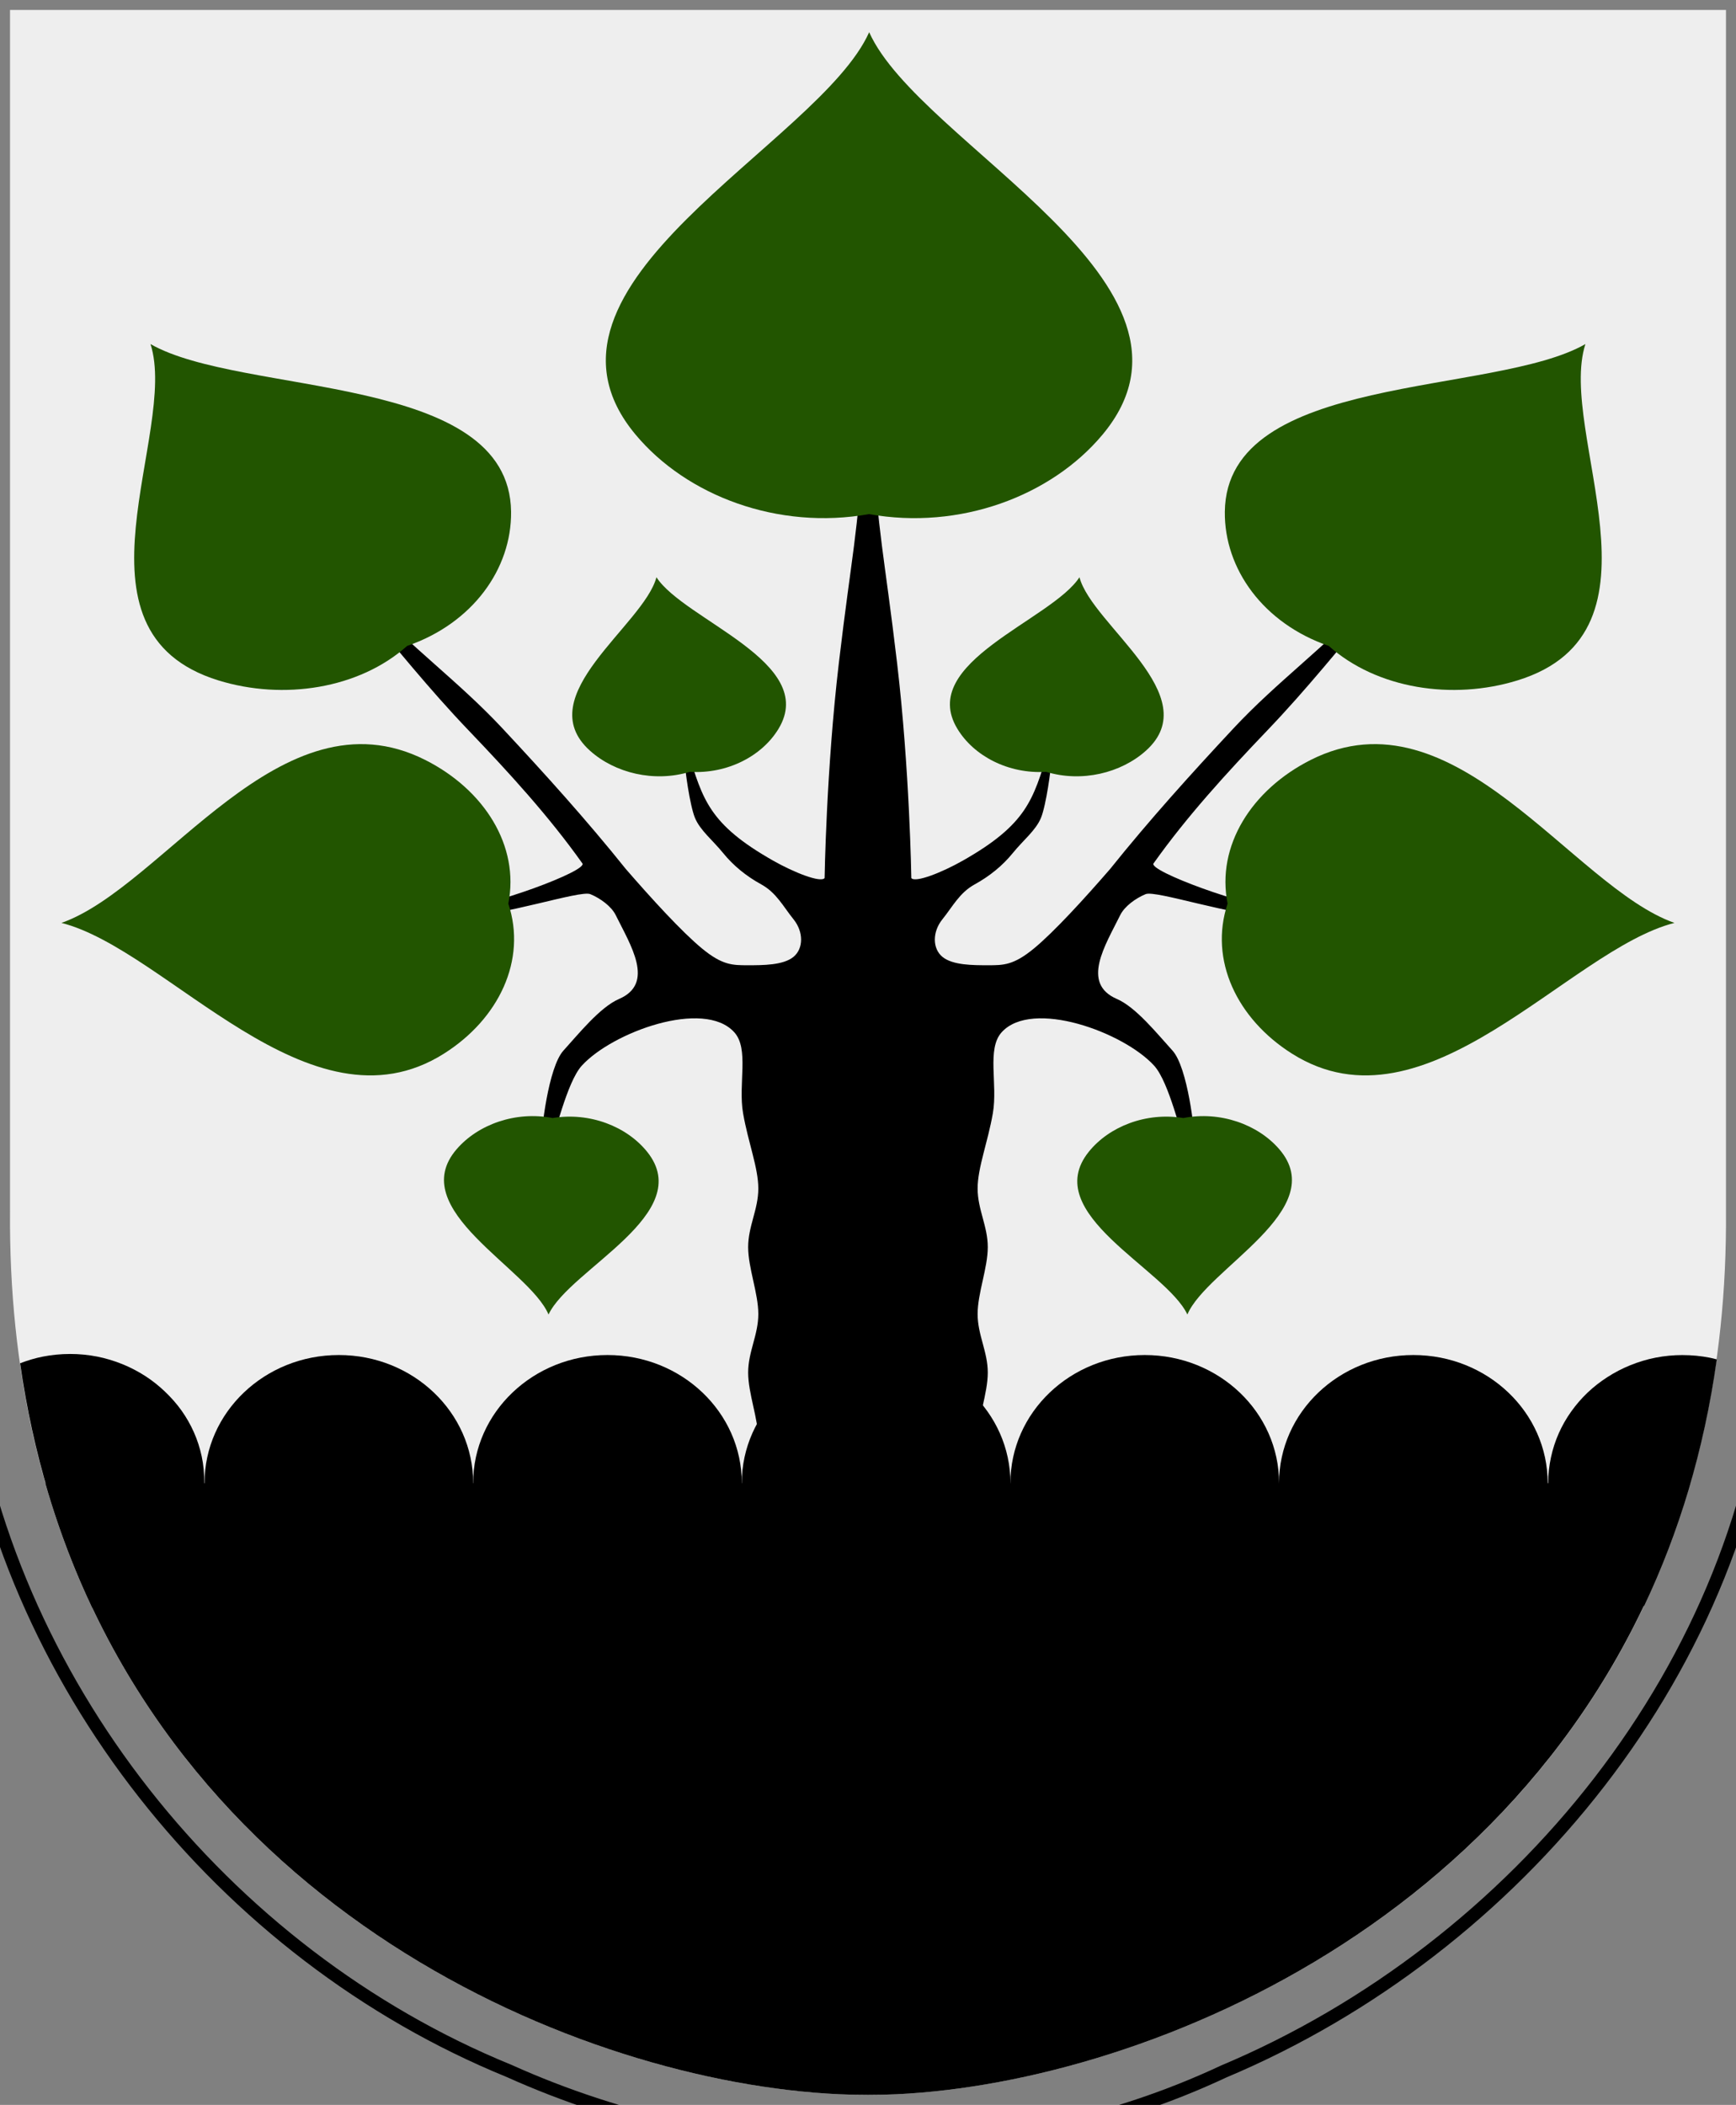
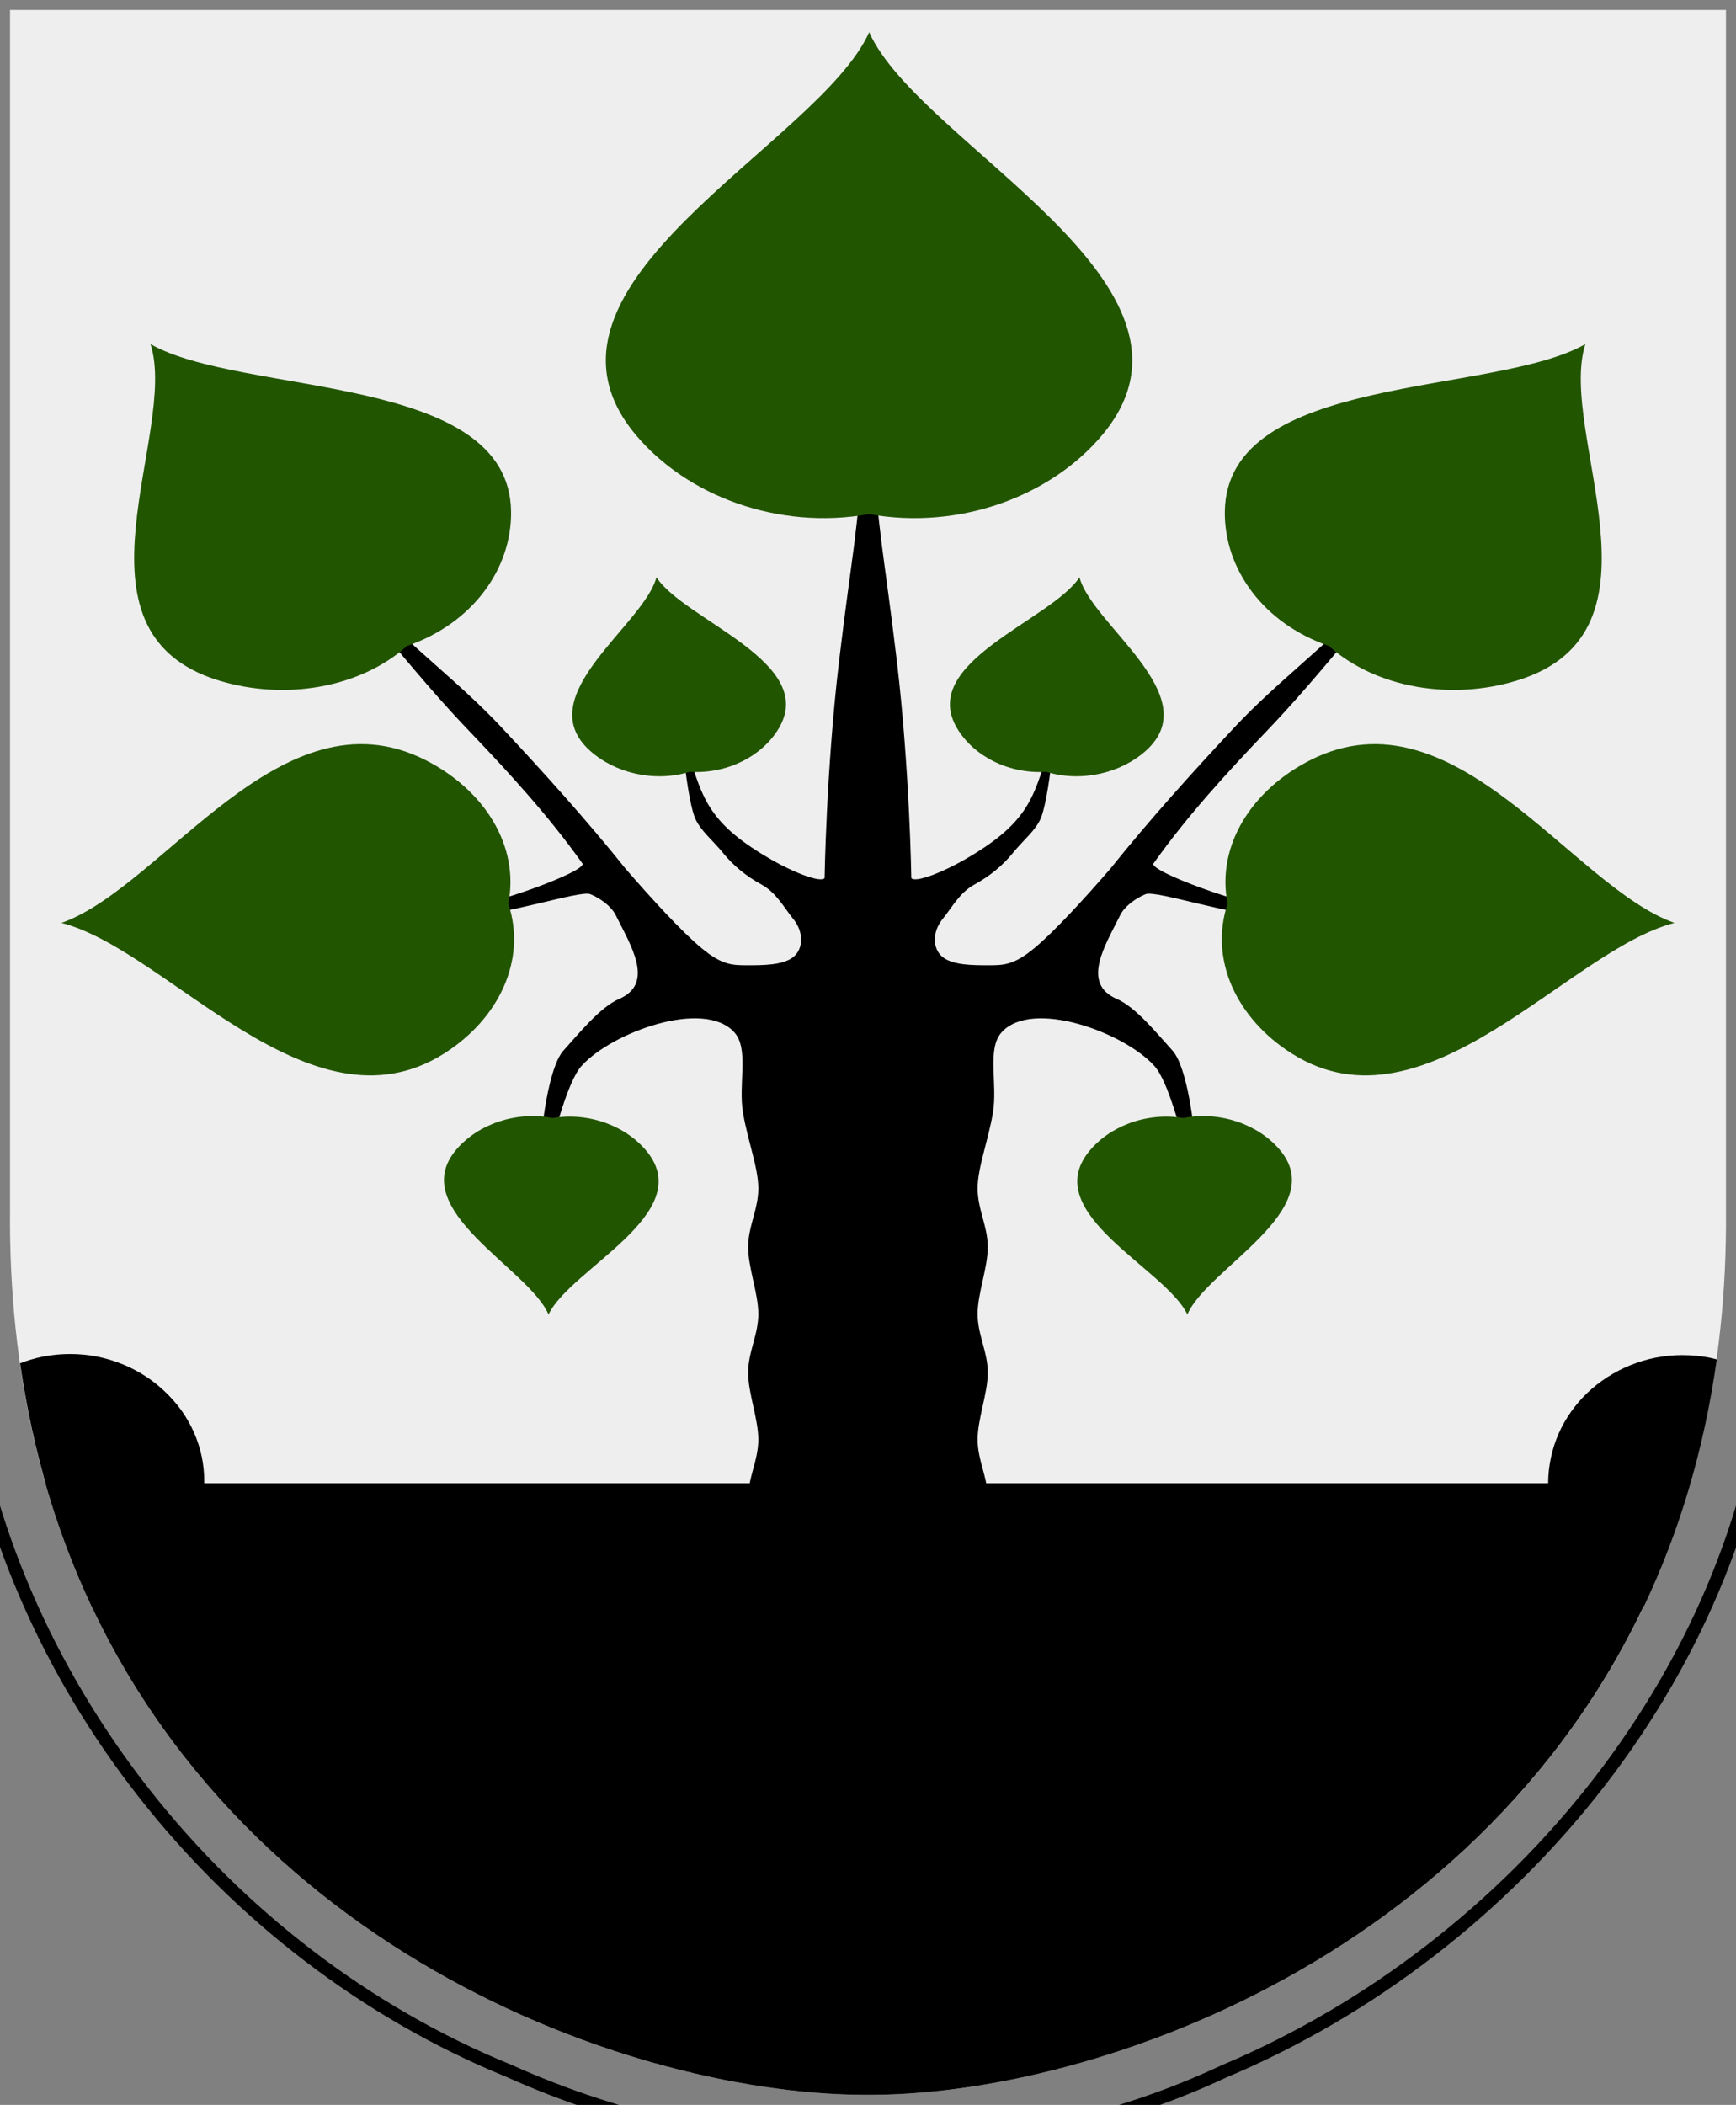
<svg xmlns="http://www.w3.org/2000/svg" xmlns:ns1="http://sodipodi.sourceforge.net/DTD/sodipodi-0.dtd" xmlns:ns2="http://www.inkscape.org/namespaces/inkscape" xmlns:xlink="http://www.w3.org/1999/xlink" version="1.0" width="251" height="304.2" id="svg4166" ns1:docname="Kville_vapen2.svg" ns2:version="0.92.4 (5da689c313, 2019-01-14)">
  <rect width="100%" height="100%" fill="#808080" stroke="none" />
  <ns1:namedview pagecolor="#ffffff" bordercolor="#666666" borderopacity="1" objecttolerance="10" gridtolerance="10" guidetolerance="10" ns2:pageopacity="0" ns2:pageshadow="2" ns2:window-width="1340" ns2:window-height="871" id="namedview9317" showgrid="false" ns2:zoom="1" ns2:cx="159.09412" ns2:cy="152.10001" ns2:window-x="0" ns2:window-y="220" ns2:window-maximized="0" ns2:current-layer="svg4166" />
  <defs id="defs4168" />
  <path d="m 249.551,1.44 -248.101,0 0,173.497 C 0.682,268.657 81.739,302.756 125.5,302.756 c 42.994,0 124.818,-34.099 124.051,-127.82 l 0,-173.497 z" id="Shield" style="fill:#eeeeee" />
  <g transform="matrix(1.21,0,0,0.996,-26.818,-22.355)" id="Generic-Tree">
    <path d="m 125.877,87.26 c 0.143,0 0.662,0.098 0.662,0.098 0.452,12.027 1.307,15.721 2.815,31.247 1.513,15.577 1.706,31.247 1.706,31.247 0.473,0.716 3.648,-0.805 6.147,-2.526 7.703,-5.303 8.41,-8.903 10.183,-15.832 l 0.389,1.248 c 0,1.214 -0.613,6.532 -1.22,8.353 -0.607,1.821 -2.143,3.282 -3.357,5.103 -1.214,1.821 -2.75,3.357 -4.571,4.571 -1.821,1.214 -2.637,3.234 -3.851,5.055 -1.214,1.821 -1.214,4.249 0,5.463 1.214,1.214 3.642,1.214 5.463,1.214 1.821,0 3.035,0 5.463,-2.428 2.428,-2.428 6.07,-7.284 9.105,-11.533 4.656,-7.06 9.662,-13.801 14.785,-20.463 5.123,-6.662 10.949,-11.778 16.074,-18.52 l 1.062,0.524 c -4.551,6.41 -8.285,12.189 -13.148,18.363 -4.863,6.173 -9.584,12.446 -13.567,19.256 -0.84,1.066 11.483,6.52 14.75,6.422 -0.202,1.619 -0.162,-0.314 -0.365,1.305 -4.754,0 -14.128,-3.852 -15.342,-3.245 -1.214,0.607 -2.524,1.778 -3.035,3.035 -1.768,4.347 -4.733,9.907 -0.401,12.177 2.281,1.195 4.818,5.055 6.639,7.483 1.821,2.428 2.673,11.751 2.673,13.572 0,0 -1.055,0.102 -1.055,0.102 -0.607,-1.214 -1.988,-9.054 -3.809,-11.482 -1.821,-2.428 -5.463,-4.856 -9.105,-6.07 -3.642,-1.214 -7.284,-1.214 -9.105,1.214 -1.821,2.428 -0.453,7.512 -1.06,11.761 -0.607,4.249 -1.821,7.891 -1.821,10.926 0,3.035 1.214,5.463 1.214,8.498 0,3.035 -1.214,6.677 -1.214,9.712 0,3.035 1.214,5.463 1.214,8.498 0,3.035 -1.214,6.677 -1.214,9.712 0,3.035 1.214,5.463 1.214,8.498 0,3.035 -1.214,6.677 -1.821,10.926 -0.607,4.249 -0.607,9.105 0,13.354 0.607,4.249 1.821,7.891 4.249,10.926 42.291,50.506 3.143,29.796 -9.105,15.781 -1.821,-1.821 -5.819,-3.641 -7.64,-3.641 -1.821,0 -5.819,1.821 -7.64,3.641 3.812,34.529 -55.113,24.56 -9.105,-15.781 2.428,-3.035 3.642,-6.677 4.249,-10.926 0.607,-4.249 0.607,-9.105 0,-13.354 -0.607,-4.249 -1.821,-7.891 -1.821,-10.926 0,-3.035 1.214,-5.463 1.214,-8.498 0,-3.035 -1.214,-6.677 -1.214,-9.712 0,-3.035 1.214,-5.463 1.214,-8.498 0,-3.035 -1.214,-6.677 -1.214,-9.712 0,-3.035 1.214,-5.463 1.214,-8.498 0,-3.035 -1.214,-6.677 -1.821,-10.926 -0.607,-4.249 0.761,-9.333 -1.06,-11.761 -1.821,-2.428 -5.463,-2.428 -9.105,-1.214 -3.642,1.214 -7.284,3.642 -9.105,6.07 -1.821,2.428 -3.202,10.268 -3.809,11.482 0,0 -1.055,-0.102 -1.055,-0.102 0,-1.821 0.852,-11.144 2.673,-13.572 1.821,-2.428 4.358,-6.287 6.639,-7.483 4.332,-2.27 1.366,-7.83 -0.401,-12.177 -0.511,-1.257 -1.821,-2.428 -3.035,-3.035 -1.214,-0.607 -10.588,3.245 -15.342,3.245 -0.202,-1.619 -0.162,0.314 -0.365,-1.305 3.267,0.098 15.59,-5.355 14.75,-6.422 -3.983,-6.81 -8.704,-13.083 -13.567,-19.256 -4.863,-6.173 -8.597,-11.953 -13.148,-18.363 l 1.062,-0.524 c 5.125,6.742 10.951,11.858 16.074,18.52 5.123,6.662 10.128,13.403 14.785,20.463 3.035,4.249 6.677,9.105 9.105,11.533 2.428,2.428 3.642,2.428 5.463,2.428 1.821,0 4.249,0 5.463,-1.214 1.214,-1.214 1.214,-3.642 0,-5.463 -1.214,-1.821 -2.03,-3.841 -3.851,-5.055 -1.821,-1.214 -3.357,-2.75 -4.571,-4.571 -1.214,-1.821 -2.75,-3.282 -3.357,-5.103 -0.607,-1.821 -1.22,-7.139 -1.22,-8.353 l 0.389,-1.248 c 1.773,6.928 2.48,10.528 10.183,15.832 2.5,1.721 5.674,3.242 6.147,2.526 0,0 0.193,-15.67 1.706,-31.247 1.508,-15.526 2.363,-19.221 2.815,-31.247 0,0 0.519,-0.098 0.662,-0.098 z" id="path3683" style="fill:#000000;stroke:none" ns2:connector-curvature="0" />
    <use transform="matrix(0.037,0.532,-0.532,0.037,239.005,89.16)" id="Small-leaf-1" x="0" y="0" width="251" height="304.2" xlink:href="#Leaf" />
    <use transform="rotate(-171,153.389,160.199)" id="Small-leaf-2" style="stroke:none" x="0" y="0" width="251" height="304.2" xlink:href="#Small-leaf-1" />
    <path d="m 168.85,153.56 c -1.371,-8.376 2.875,-16.529 9.933,-20.849 17.239,-10.551 31.243,18.42 43.462,23.647 -12.698,3.921 -29.653,31.27 -45.695,18.974 -6.568,-5.034 -9.938,-13.586 -7.699,-21.773 z" id="Leaf" style="fill:#225500;stroke:none" ns2:connector-curvature="0" />
    <use transform="rotate(-58,141.165,123.96)" id="Leaf-2" x="0" y="0" width="251" height="304.2" xlink:href="#Leaf" />
    <use transform="matrix(-0.068,-1.306,1.306,-0.068,-63.067,328.002)" id="Leaf-3" x="0" y="0" width="251" height="304.2" xlink:href="#Leaf" />
    <use transform="matrix(-1,0,0,1,251.754,0)" id="Small-leaf-1.2" x="0" y="0" width="251" height="304.2" xlink:href="#Small-leaf-1" />
    <use transform="matrix(-1,0,0,1,251.754,0)" id="Small-leaf-2.2" x="0" y="0" width="251" height="304.2" xlink:href="#Small-leaf-2" />
    <use transform="matrix(-1,0,0,1,251.754,0)" id="Leaf-1.2" x="0" y="0" width="251" height="304.2" xlink:href="#Leaf" />
    <use transform="matrix(-1,0,0,1,251.754,0)" id="Leaf-2.2" x="0" y="0" width="251" height="304.2" xlink:href="#Leaf-2" />
  </g>
  <path d="m 6.562,214.344 c 17.702,61.696 77.314,86.558 114.719,88.312 1.437,0.067 2.851,0.094 4.219,0.094 1.344,0 2.741,-0.026 4.156,-0.094 36.857,-1.754 96.868,-26.617 114.719,-88.312 l -237.812,0 z" id="Stam" style="fill:#000000" />
  <g transform="matrix(0.971,0,0,0.925,-8.082,57.592)" id="fjallskura" style="fill:#000000">
-     <path d="m 158.779,169.45 c 0.003,11.048 -8.952,20.007 -20,20.007 -11.048,0 -20.004,-8.958 -20,-20.007 -0.003,-11.048 8.952,-20.007 20,-20.007 11.048,0 20.004,8.958 20,20.007 l 0,0 z" id="path2041" />
    <use transform="translate(40,3.2699156e-8)" id="use2061" x="0" y="0" width="275" height="321" xlink:href="#path2041" />
    <use transform="translate(-40,3.2699156e-8)" id="use2063" x="0" y="0" width="275" height="321" xlink:href="#path2041" />
    <use transform="translate(-80,3.2699156e-8)" id="use2065" x="0" y="0" width="275" height="321" xlink:href="#path2041" />
    <use transform="translate(80,3.2699156e-8)" id="use2067" x="0" y="0" width="275" height="321" xlink:href="#path2041" />
    <path d="m 10.125,195.688 c -1.34,0 -2.642,0.128 -3.906,0.375 -1.142,0.223 -2.252,0.562 -3.312,0.969 1.88,13.169 5.512,24.934 10.469,35.375 0.216,-0.035 0.442,-0.052 0.656,-0.094 1.264,-0.247 2.494,-0.594 3.656,-1.062 1.162,-0.468 2.279,-1.054 3.312,-1.719 1.033,-0.665 1.965,-1.413 2.844,-2.25 0.879,-0.837 1.708,-1.766 2.406,-2.75 0.698,-0.984 1.29,-2.05 1.781,-3.156 0.492,-1.107 0.866,-2.265 1.125,-3.469 0.259,-1.204 0.375,-2.442 0.375,-3.719 0,-1.277 -0.116,-2.515 -0.375,-3.719 -0.259,-1.204 -0.633,-2.362 -1.125,-3.469 -0.492,-1.107 -1.083,-2.141 -1.781,-3.125 -0.698,-0.984 -1.527,-1.913 -2.406,-2.75 -0.879,-0.837 -1.81,-1.585 -2.844,-2.25 -1.033,-0.665 -2.151,-1.25 -3.312,-1.719 -1.162,-0.468 -2.392,-0.847 -3.656,-1.094 -1.264,-0.247 -2.566,-0.375 -3.906,-0.375 z" transform="matrix(1.03,0,0,1.081,8.322,-62.259)" id="path2106" />
    <path d="m 243.25,195.844 c -1.34,0 -2.642,0.128 -3.906,0.375 -1.264,0.247 -2.494,0.625 -3.656,1.094 -1.162,0.468 -2.279,1.054 -3.312,1.719 -1.033,0.665 -1.996,1.413 -2.875,2.25 -0.879,0.837 -1.677,1.766 -2.375,2.75 -0.698,0.984 -1.29,2.018 -1.781,3.125 -0.492,1.107 -0.866,2.265 -1.125,3.469 -0.259,1.204 -0.406,2.442 -0.406,3.719 0,1.277 0.147,2.515 0.406,3.719 0.259,1.204 0.633,2.362 1.125,3.469 0.492,1.107 1.083,2.172 1.781,3.156 0.698,0.984 1.496,1.913 2.375,2.75 0.879,0.837 1.842,1.585 2.875,2.25 1.033,0.665 2.151,1.25 3.312,1.719 0.649,0.262 1.314,0.498 2,0.688 4.987,-10.51 8.646,-22.363 10.5,-35.625 -0.344,-0.096 -0.681,-0.182 -1.031,-0.25 -1.264,-0.247 -2.566,-0.375 -3.906,-0.375 z" transform="matrix(1.03,0,0,1.081,8.322,-62.259)" id="path2098" />
  </g>
  <path style="fill:none;stroke:#000000;stroke-width:1.888;stroke-linejoin:bevel" d="M 243.645,-6.789 C 166.753,-6.328 89.845,-6.559 12.961,-6.682 6.386,-6.441 -3.498,-8.104 -5.938,0.051 -7.981,8.19 -5.445,16.693 -6.476,24.982 c 0.455,57.758 -1.514,115.599 1.296,173.3 5.799,44.589 37.335,84.096 78.807,101.017 32.406,14.574 70.979,15.216 103.316,0.064 42.392,-17.831 75.965,-58.639 79.404,-105.282 3.113,-31.86 0.008,-63.963 1.164,-95.828 -0.221,-32.982 0.714,-66.041 -0.534,-98.975 -2.309,-4.961 -8.372,-6.259 -13.332,-6.068 z" id="Frame" ns2:connector-curvature="0" />
</svg>